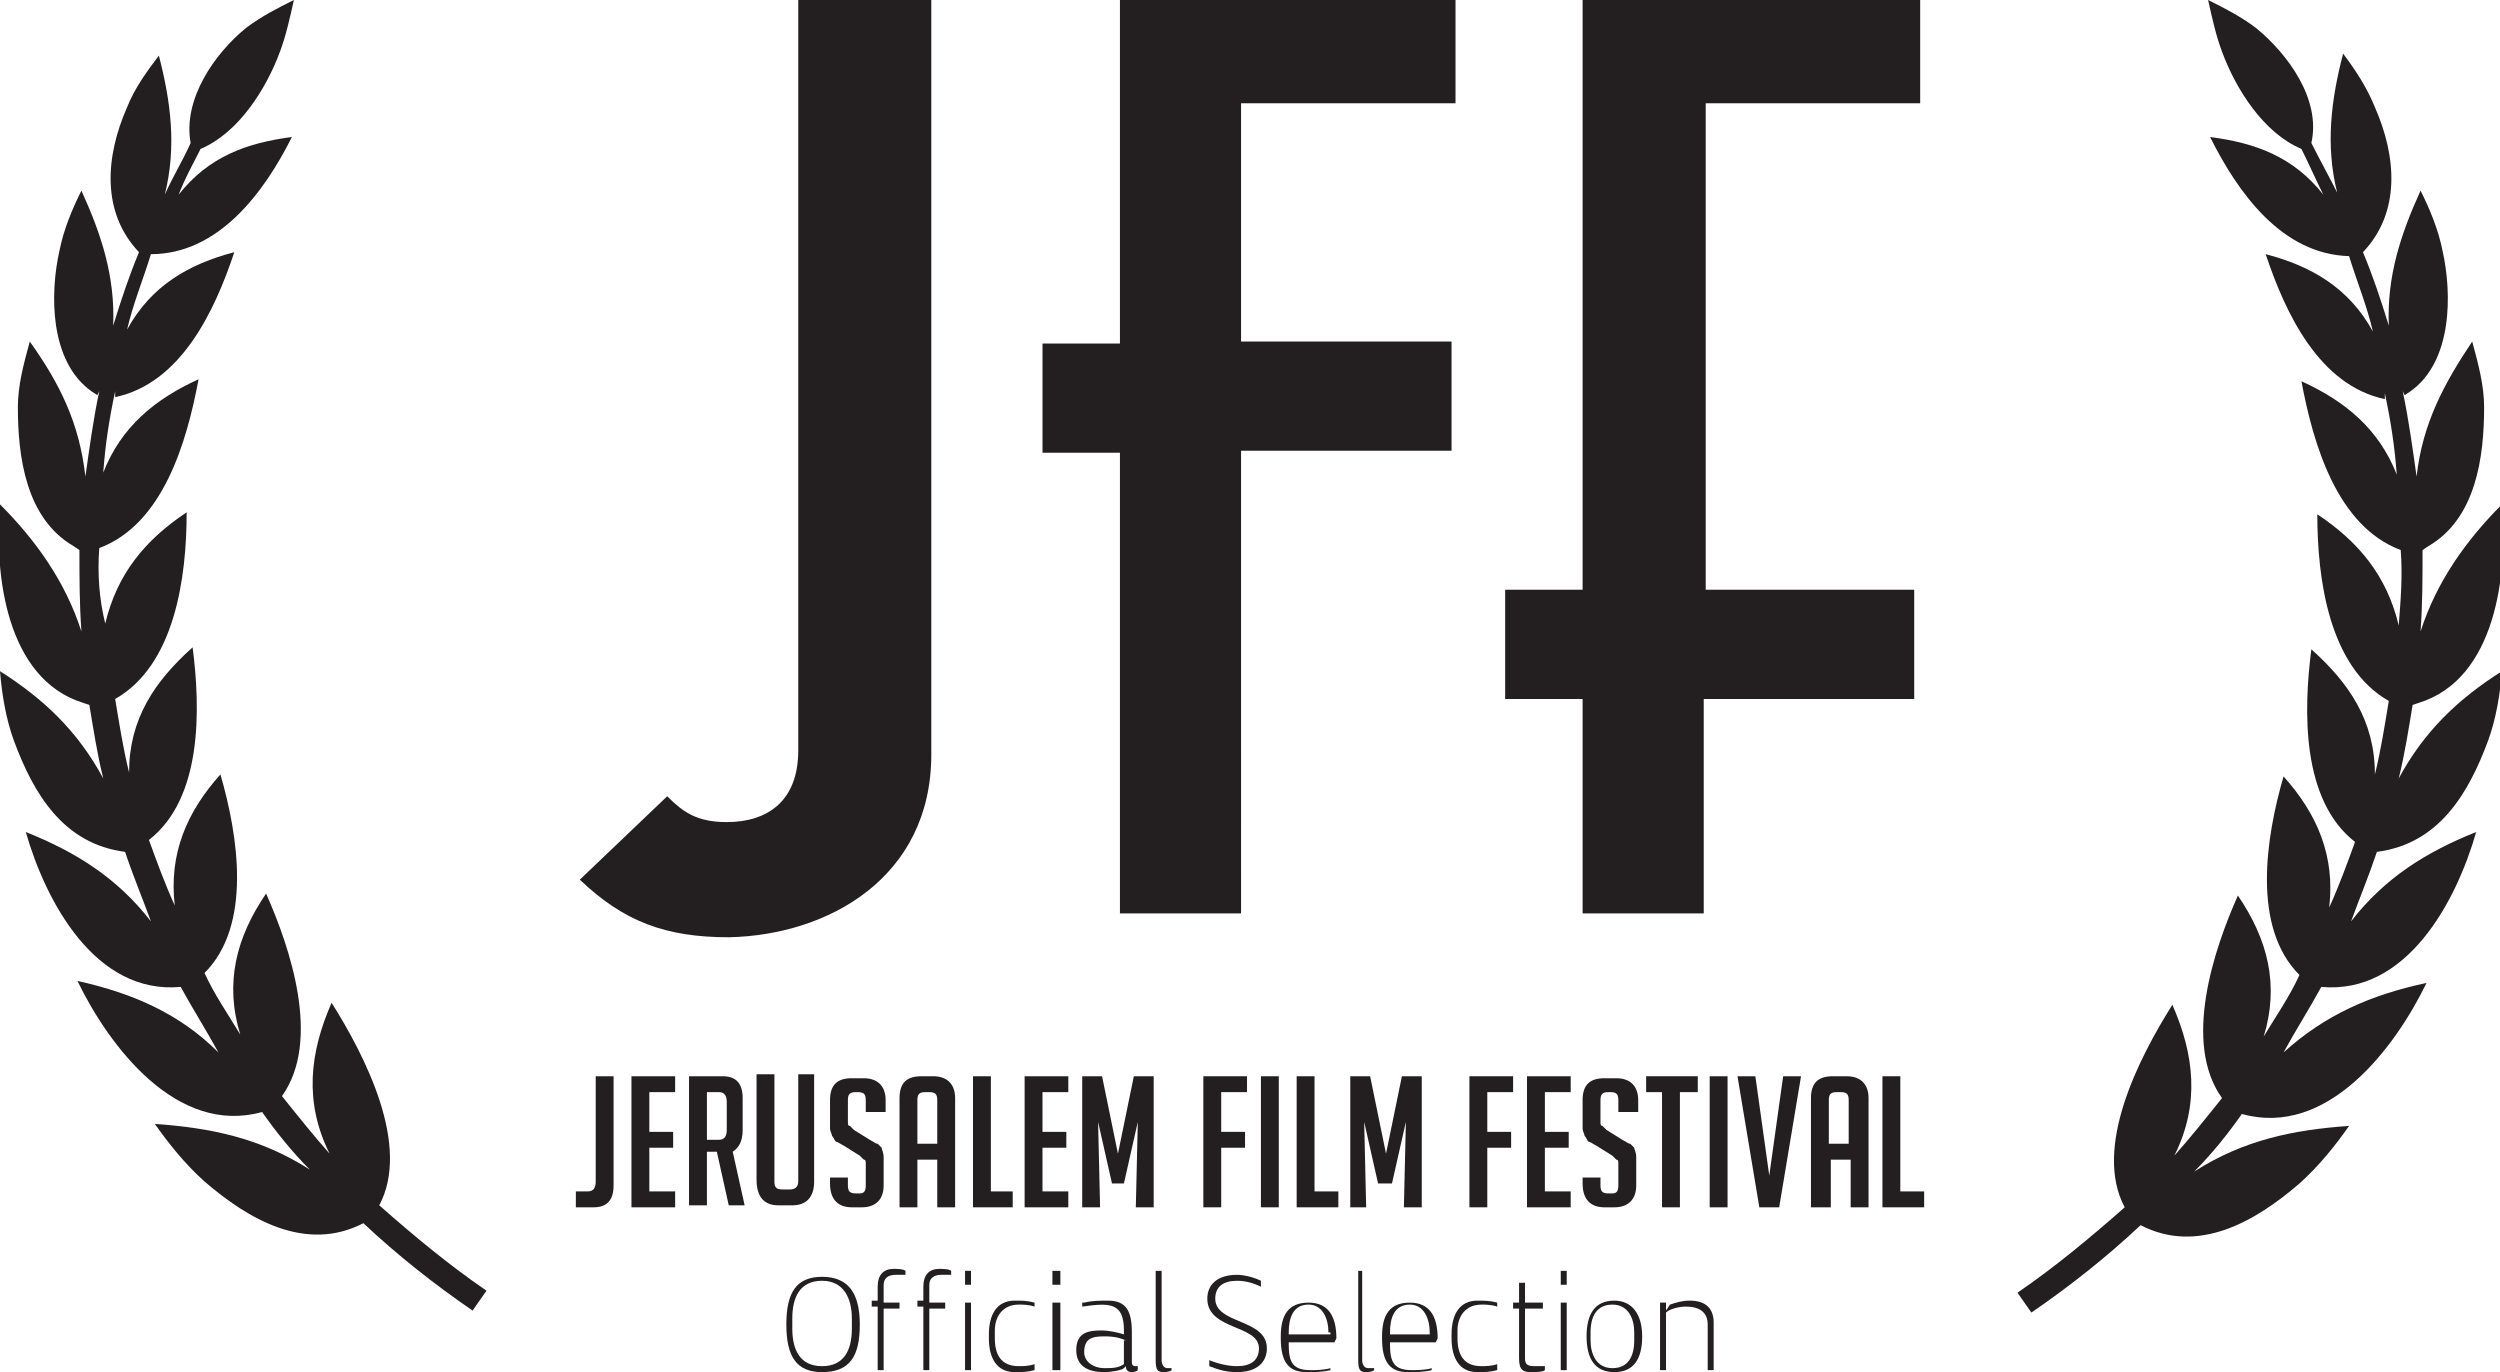
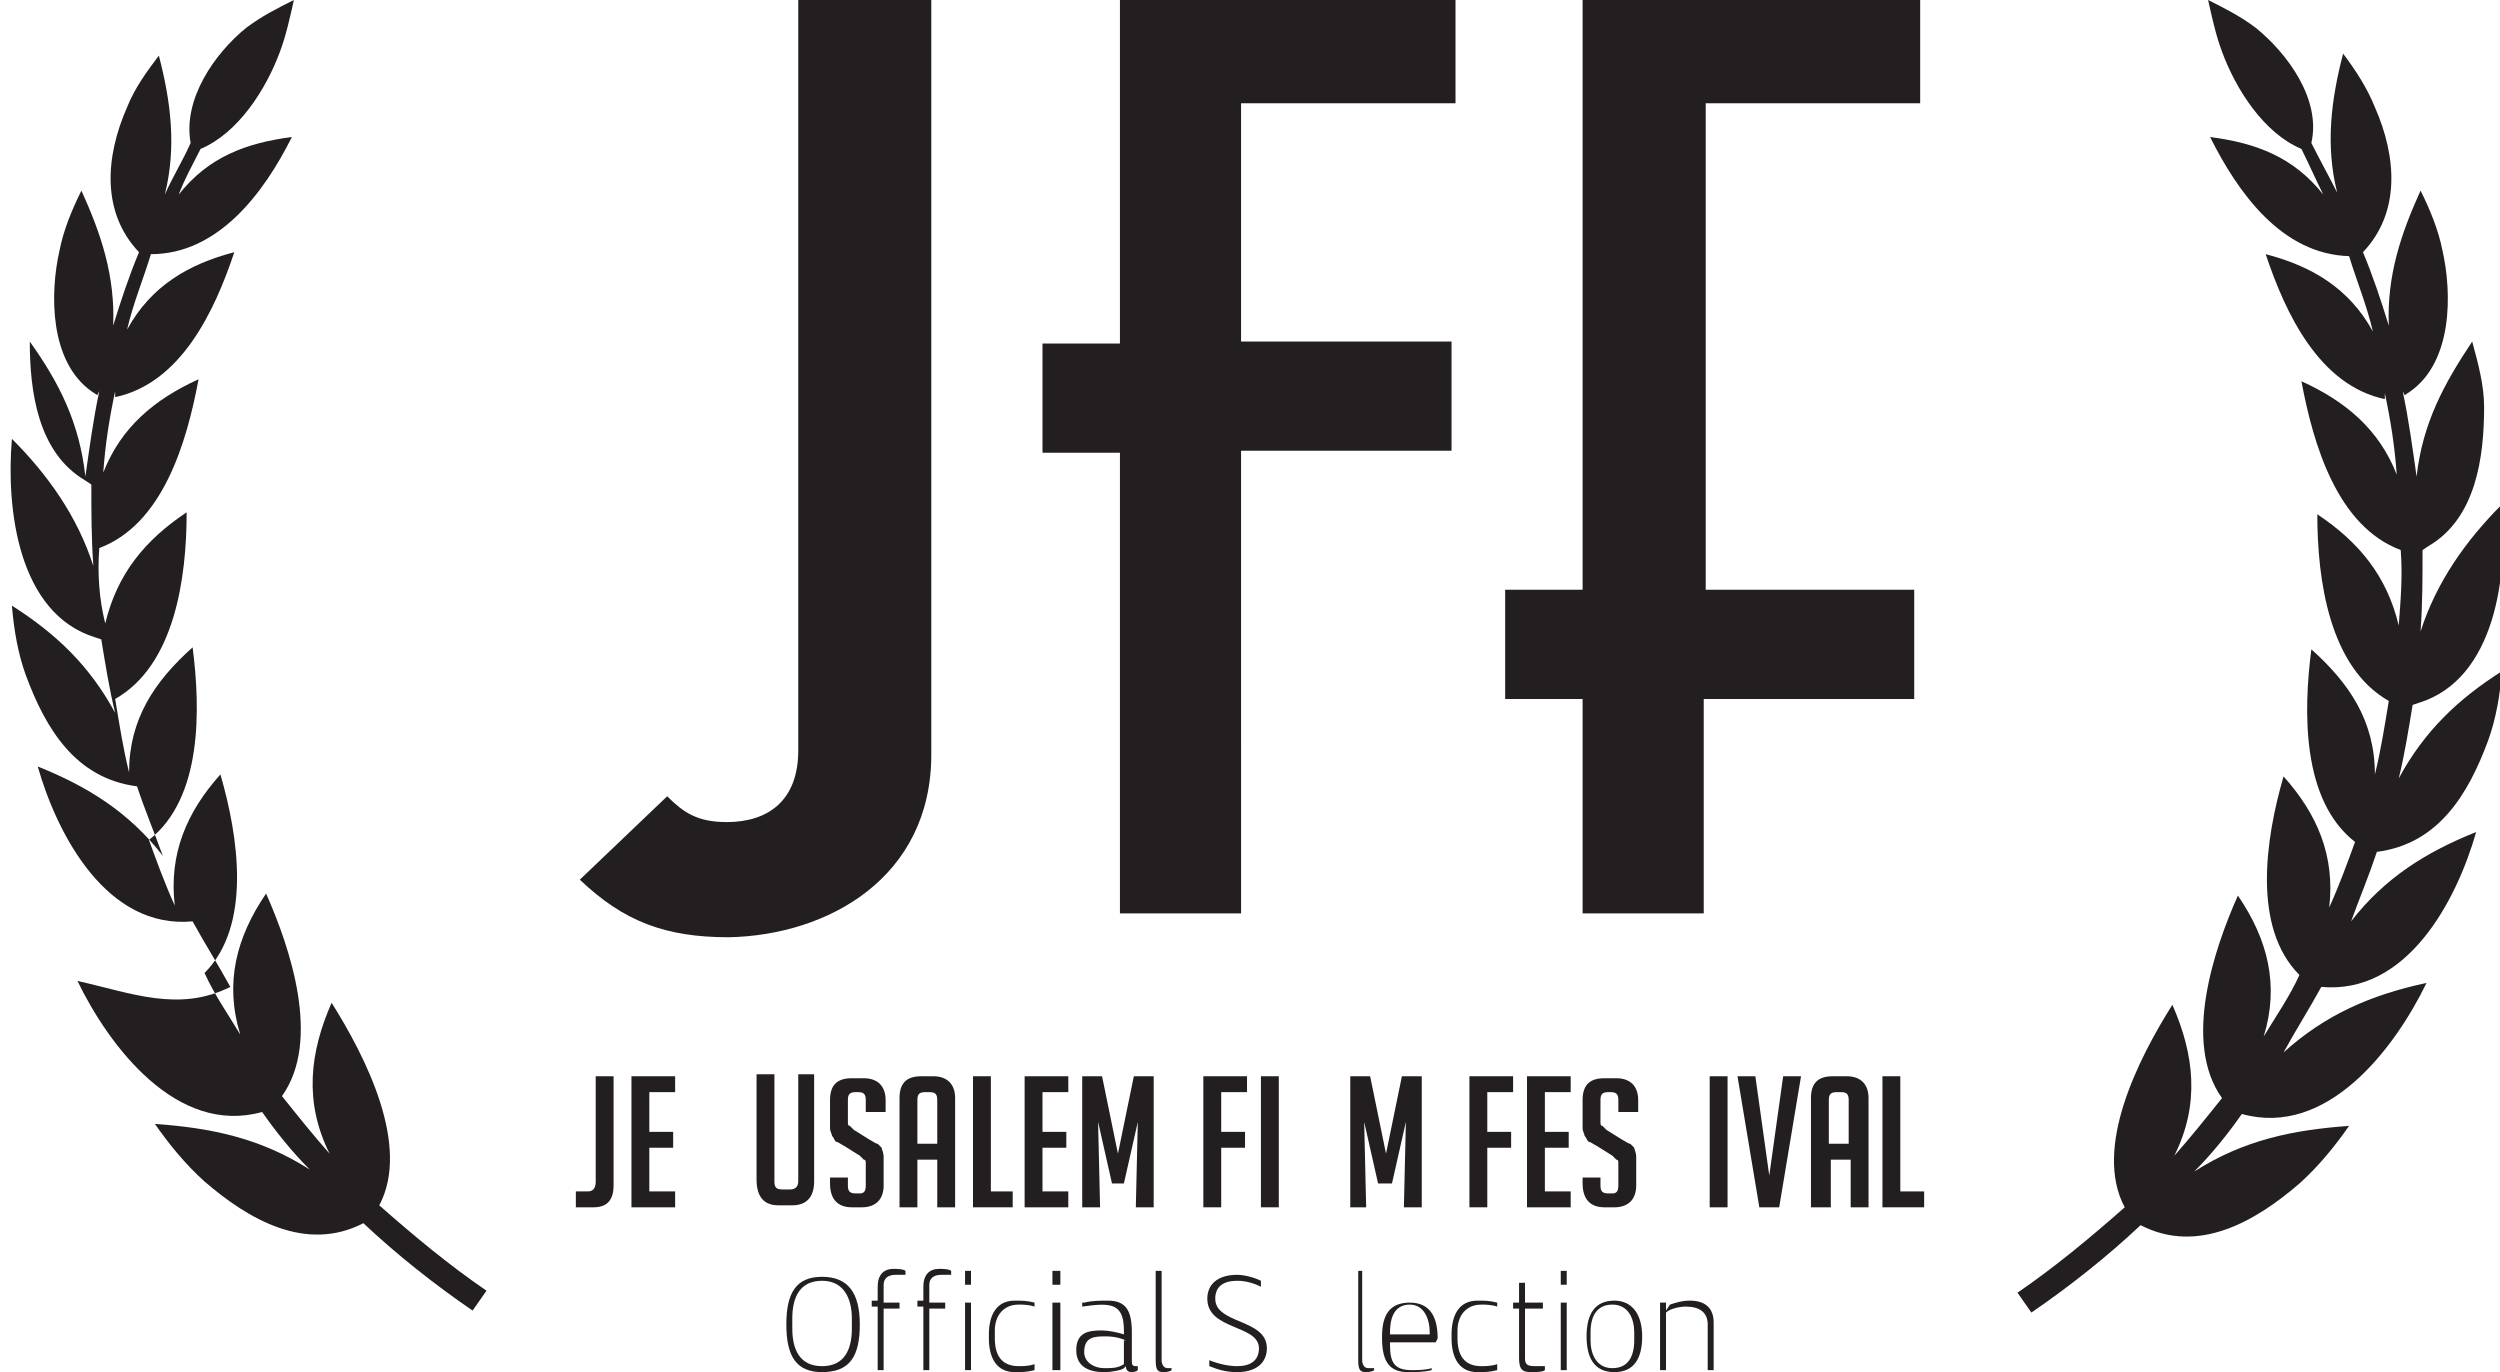
<svg xmlns="http://www.w3.org/2000/svg" version="1.1" id="Layer_1" x="0px" y="0px" viewBox="0 0 125.9 69.1" style="enable-background:new 0 0 125.9 69.1;" xml:space="preserve">
  <style type="text/css">
	.st0{fill:#231F20;}
	.st1{fill-rule:evenodd;clip-rule:evenodd;fill:#231F20;}
</style>
  <g>
    <g>
      <g>
        <path class="st0" d="M46.9,38V0h-6.7v37.8c0,2.5-1.5,3.6-3.6,3.6c-1.5,0-2.2-0.5-3-1.3l-4.4,4.2c2.2,2.1,4.3,2.9,7.5,2.9     C41.7,47.1,46.9,44.2,46.9,38 M62.5,5.2h10.8V0H56.4v17.3h-3.9v5.5h3.9V46h6.1V22.7h10.6v-5.5H62.5V5.2z M96.7,5.2V0H79.7v29.7     h-3.9v5.5h3.9V46h6.1V35.2h10.6v-5.5H85.9V5.2H96.7z" />
      </g>
    </g>
    <g>
      <path class="st1" d="M111.3,6.9c2.3,0.3,4.2,1,5.7,2.9c-0.4-0.8-0.7-1.5-1.1-2.3c-1.9-0.8-3.3-3-4-4.9c-0.3-0.8-0.5-1.7-0.7-2.6    c0.8,0.4,1.6,0.8,2.4,1.4c1.6,1.3,3.3,3.6,2.8,5.8c0.4,0.8,0.9,1.7,1.3,2.5c-0.6-2.4-0.3-4.7,0.3-7c0.6,0.8,1.2,1.7,1.6,2.7    c1.1,2.5,1.3,5.3-0.6,7.3c0.5,1.2,0.9,2.4,1.3,3.7c-0.1-2.5,0.6-4.6,1.6-6.8c0.5,1,0.9,2,1.1,3c0.5,2.2,0.5,5.6-1.6,7.1l-0.3,0.2    l-0.1-0.2c0.3,1.4,0.5,2.9,0.7,4.3c0.3-2.7,1.4-4.7,2.8-6.8c0.3,1.1,0.6,2.2,0.6,3.3c0,2.5-0.4,5.6-2.8,7l-0.3,0.2    c0,1.4,0,2.7-0.1,4.1c0.8-2.5,2.3-4.6,4.1-6.4c0.3,3.5-0.3,8.8-4.2,10l-0.3,0.1c-0.2,1.2-0.4,2.5-0.7,3.7c1.3-2.4,3-4,5.2-5.4    c-0.1,1.2-0.3,2.4-0.7,3.5c-1,2.7-2.5,5.2-5.6,5.6c-0.4,1.2-0.9,2.4-1.3,3.5c1.7-2.2,3.8-3.5,6.3-4.5c-1,3.5-3.5,8.2-7.8,7.8    c-0.6,1.1-1.3,2.2-1.9,3.3c2.1-1.9,4.4-2.9,7.2-3.5c-1.6,3.3-5,7.8-9.3,6.6c-0.7,1-1.5,2-2.4,2.9c2.5-1.6,5-2.1,7.8-2.3    c-0.7,1-1.5,2-2.5,2.9c-2.2,1.9-5.1,3.6-8,2.1c-1.7,1.6-3.6,3.1-5.5,4.4l-0.7-1c1.9-1.3,3.7-2.8,5.4-4.3c-1.6-3,0.7-7.5,2.4-10.2    c1.1,2.5,1.4,5,0.1,7.6c0.8-0.9,1.6-1.9,2.4-2.9c-2-2.8-0.4-7.5,0.8-10.2c1.5,2.2,2.1,4.5,1.3,7.1c0.6-1,1.3-2,1.8-3.1    c-2.4-2.4-1.7-6.9-0.8-10c1.7,1.9,2.6,4,2.3,6.6c0.5-1.1,0.9-2.2,1.3-3.3c-2.7-2.1-2.6-6.6-2.2-9.7c1.9,1.7,3.2,3.6,3.2,6.3    c0.3-1.2,0.5-2.5,0.7-3.7c-3-1.7-3.6-6.1-3.6-9.4c2.1,1.4,3.5,3.1,4.1,5.6c0.1-1.3,0.2-2.5,0.1-3.8c-3.2-1.2-4.4-5.3-5-8.5    c2.2,1,3.9,2.4,4.8,4.7c-0.1-1.4-0.3-2.7-0.6-4.1l0,0.3c-3.3-0.7-5-4.3-6-7.3c2.3,0.6,4.2,1.7,5.4,3.9c-0.3-1.3-0.8-2.5-1.2-3.8    C114.9,12.8,112.7,9.7,111.3,6.9L111.3,6.9z" />
-       <path class="st1" d="M14.7,6.9c-2.3,0.3-4.2,1-5.7,2.9C9.3,9,9.7,8.3,10.1,7.5c1.9-0.8,3.3-3,4-4.9c0.3-0.8,0.5-1.7,0.7-2.6    c-0.8,0.4-1.6,0.8-2.4,1.4C10.8,2.7,9.2,5,9.6,7.2C9.2,8.1,8.7,8.9,8.3,9.8c0.6-2.4,0.3-4.7-0.3-7C7.4,3.6,6.8,4.4,6.4,5.4    c-1.1,2.5-1.3,5.3,0.6,7.3c-0.5,1.2-0.9,2.4-1.3,3.7c0.1-2.5-0.6-4.6-1.6-6.8c-0.5,1-0.9,2-1.1,3c-0.5,2.2-0.5,5.6,1.6,7.1    l0.3,0.2L5,19.7c-0.3,1.4-0.5,2.9-0.7,4.3C4,21.3,3,19.3,1.5,17.2c-0.3,1.1-0.6,2.2-0.6,3.3c0,2.5,0.4,5.6,2.8,7l0.3,0.2    c0,1.4,0,2.7,0.1,4.1c-0.8-2.5-2.3-4.6-4.1-6.4c-0.3,3.5,0.3,8.8,4.2,10l0.3,0.1c0.2,1.2,0.4,2.5,0.7,3.7c-1.3-2.4-3-4-5.2-5.4    c0.1,1.2,0.3,2.4,0.7,3.5c1,2.7,2.5,5.2,5.6,5.6c0.4,1.2,0.9,2.4,1.3,3.5c-1.7-2.2-3.8-3.5-6.3-4.5c1,3.5,3.5,8.2,7.8,7.8    c0.6,1.1,1.3,2.2,1.9,3.3C9,51,6.6,50,3.9,49.4c1.6,3.3,5,7.8,9.3,6.6c0.7,1,1.5,2,2.4,2.9c-2.5-1.6-5-2.1-7.8-2.3    c0.7,1,1.5,2,2.5,2.9c2.2,1.9,5.1,3.6,8,2.1c1.7,1.6,3.6,3.1,5.5,4.4l0.7-1c-1.9-1.3-3.7-2.8-5.4-4.3c1.6-3-0.7-7.5-2.4-10.2    c-1.1,2.5-1.4,5-0.1,7.6c-0.8-0.9-1.6-1.9-2.4-2.9c2-2.8,0.4-7.5-0.8-10.2c-1.5,2.2-2.1,4.5-1.3,7.1c-0.6-1-1.3-2-1.8-3.1    c2.4-2.4,1.7-6.9,0.8-10c-1.7,1.9-2.6,4-2.3,6.6c-0.5-1.1-0.9-2.2-1.3-3.3c2.7-2.1,2.6-6.6,2.2-9.7c-1.9,1.7-3.2,3.6-3.2,6.3    c-0.3-1.2-0.5-2.5-0.7-3.7c3-1.7,3.6-6.1,3.6-9.4c-2.1,1.4-3.5,3.1-4.1,5.6C5,30.2,4.9,28.9,5,27.6c3.2-1.2,4.4-5.3,5-8.5    c-2.2,1-3.9,2.4-4.8,4.7c0.1-1.4,0.3-2.7,0.6-4.1l0,0.3c3.3-0.7,5-4.3,6-7.3c-2.3,0.6-4.2,1.7-5.4,3.9c0.3-1.3,0.8-2.5,1.2-3.8    C11,12.8,13.3,9.7,14.7,6.9L14.7,6.9z" />
+       <path class="st1" d="M14.7,6.9c-2.3,0.3-4.2,1-5.7,2.9C9.3,9,9.7,8.3,10.1,7.5c1.9-0.8,3.3-3,4-4.9c0.3-0.8,0.5-1.7,0.7-2.6    c-0.8,0.4-1.6,0.8-2.4,1.4C10.8,2.7,9.2,5,9.6,7.2C9.2,8.1,8.7,8.9,8.3,9.8c0.6-2.4,0.3-4.7-0.3-7C7.4,3.6,6.8,4.4,6.4,5.4    c-1.1,2.5-1.3,5.3,0.6,7.3c-0.5,1.2-0.9,2.4-1.3,3.7c0.1-2.5-0.6-4.6-1.6-6.8c-0.5,1-0.9,2-1.1,3c-0.5,2.2-0.5,5.6,1.6,7.1    l0.3,0.2L5,19.7c-0.3,1.4-0.5,2.9-0.7,4.3C4,21.3,3,19.3,1.5,17.2c0,2.5,0.4,5.6,2.8,7l0.3,0.2    c0,1.4,0,2.7,0.1,4.1c-0.8-2.5-2.3-4.6-4.1-6.4c-0.3,3.5,0.3,8.8,4.2,10l0.3,0.1c0.2,1.2,0.4,2.5,0.7,3.7c-1.3-2.4-3-4-5.2-5.4    c0.1,1.2,0.3,2.4,0.7,3.5c1,2.7,2.5,5.2,5.6,5.6c0.4,1.2,0.9,2.4,1.3,3.5c-1.7-2.2-3.8-3.5-6.3-4.5c1,3.5,3.5,8.2,7.8,7.8    c0.6,1.1,1.3,2.2,1.9,3.3C9,51,6.6,50,3.9,49.4c1.6,3.3,5,7.8,9.3,6.6c0.7,1,1.5,2,2.4,2.9c-2.5-1.6-5-2.1-7.8-2.3    c0.7,1,1.5,2,2.5,2.9c2.2,1.9,5.1,3.6,8,2.1c1.7,1.6,3.6,3.1,5.5,4.4l0.7-1c-1.9-1.3-3.7-2.8-5.4-4.3c1.6-3-0.7-7.5-2.4-10.2    c-1.1,2.5-1.4,5-0.1,7.6c-0.8-0.9-1.6-1.9-2.4-2.9c2-2.8,0.4-7.5-0.8-10.2c-1.5,2.2-2.1,4.5-1.3,7.1c-0.6-1-1.3-2-1.8-3.1    c2.4-2.4,1.7-6.9,0.8-10c-1.7,1.9-2.6,4-2.3,6.6c-0.5-1.1-0.9-2.2-1.3-3.3c2.7-2.1,2.6-6.6,2.2-9.7c-1.9,1.7-3.2,3.6-3.2,6.3    c-0.3-1.2-0.5-2.5-0.7-3.7c3-1.7,3.6-6.1,3.6-9.4c-2.1,1.4-3.5,3.1-4.1,5.6C5,30.2,4.9,28.9,5,27.6c3.2-1.2,4.4-5.3,5-8.5    c-2.2,1-3.9,2.4-4.8,4.7c0.1-1.4,0.3-2.7,0.6-4.1l0,0.3c3.3-0.7,5-4.3,6-7.3c-2.3,0.6-4.2,1.7-5.4,3.9c0.3-1.3,0.8-2.5,1.2-3.8    C11,12.8,13.3,9.7,14.7,6.9L14.7,6.9z" />
    </g>
    <g>
      <g>
        <path class="st0" d="M29,60h0.6c0.3,0,0.4-0.2,0.4-0.5v-5.3h0.9v5.5c0,0.7-0.3,1.1-1,1.1H29V60z" />
        <path class="st0" d="M31.8,60.8v-6.6H34V55h-1.3v2h1.2v0.8h-1.2V60H34v0.8H31.8z" />
-         <path class="st0" d="M34.7,54.2h1.7c0.7,0,1,0.4,1,1.1v1.6c0,0.6-0.2,0.9-0.5,1.1l0.6,2.7h-0.8l-0.6-2.7h-0.5v2.7h-0.9V54.2z      M35.6,57.4h0.6c0.3,0,0.4-0.2,0.4-0.5v-1.4c0-0.3-0.1-0.5-0.4-0.5h-0.6V57.4z" />
        <path class="st0" d="M41,54.2v5.3c0,0.8-0.4,1.2-1.1,1.2h-0.7c-0.7,0-1.1-0.4-1.1-1.3v-5.3h0.9v5.4c0,0.3,0.1,0.4,0.4,0.4h0.4     c0.2,0,0.4-0.1,0.4-0.4v-5.4H41z" />
        <path class="st0" d="M43.6,56v-0.6c0-0.3-0.1-0.4-0.4-0.4h-0.1c-0.3,0-0.4,0.1-0.4,0.4v1.1c0,0.1,0,0.2,0.1,0.2     c0,0,0.1,0.1,0.2,0.2l0.8,0.5c0.2,0.1,0.3,0.2,0.4,0.2c0.1,0.1,0.1,0.1,0.2,0.2c0,0.1,0.1,0.2,0.1,0.5v1.4c0,0.7-0.4,1.1-1.1,1.1     h-0.5c-0.7,0-1.1-0.4-1.1-1.2v-0.3h0.9v0.4c0,0.3,0.1,0.4,0.4,0.4h0.2c0.2,0,0.3-0.1,0.3-0.4v-1.1c0-0.1,0-0.2-0.1-0.2     c0,0-0.1-0.1-0.2-0.2l-0.8-0.5c-0.2-0.1-0.3-0.2-0.4-0.2c-0.1-0.1-0.1-0.2-0.2-0.3c0-0.1-0.1-0.2-0.1-0.4v-1.4     c0-0.8,0.4-1.1,1.1-1.1h0.6c0.7,0,1.1,0.4,1.1,1.1V56H43.6z" />
        <path class="st0" d="M46.2,60.8h-0.9v-5.5c0-0.8,0.4-1.1,1.1-1.1H47c0.7,0,1.1,0.4,1.1,1.1v5.5h-0.9v-2.4h-1V60.8z M47.2,57.6     v-2.2c0-0.3-0.1-0.4-0.4-0.4h-0.2c-0.3,0-0.4,0.1-0.4,0.4v2.2H47.2z" />
        <path class="st0" d="M51,60.8H49v-6.6h0.9V60H51V60.8z" />
        <path class="st0" d="M51.6,60.8v-6.6h2.2V55h-1.3v2h1.2v0.8h-1.2V60h1.3v0.8H51.6z" />
        <path class="st0" d="M56.3,58.1l0.8-3.9h1v6.6h-0.9l0.1-4.3l-0.7,3.1H56l-0.7-3.1l0.1,4.3h-0.9v-6.6h1L56.3,58.1z" />
        <path class="st0" d="M62.7,57v0.8h-1.2v3h-0.9v-6.6h2.2V55h-1.3v2H62.7z" />
        <path class="st0" d="M63.5,60.8v-6.6h0.9v6.6H63.5z" />
-         <path class="st0" d="M67.4,60.8h-2.1v-6.6h0.9V60h1.2V60.8z" />
        <path class="st0" d="M69.8,58.1l0.8-3.9h1v6.6h-0.9l0.1-4.3l-0.7,3.1h-0.7l-0.7-3.1l0.1,4.3H68v-6.6h1L69.8,58.1z" />
        <path class="st0" d="M76.1,57v0.8h-1.2v3H74v-6.6h2.2V55h-1.3v2H76.1z" />
        <path class="st0" d="M76.9,60.8v-6.6h2.2V55h-1.3v2H79v0.8h-1.2V60h1.3v0.8H76.9z" />
        <path class="st0" d="M81.5,56v-0.6c0-0.3-0.1-0.4-0.4-0.4H81c-0.3,0-0.4,0.1-0.4,0.4v1.1c0,0.1,0,0.2,0.1,0.2     c0,0,0.1,0.1,0.2,0.2l0.8,0.5c0.2,0.1,0.3,0.2,0.4,0.2c0.1,0.1,0.1,0.1,0.2,0.2c0,0.1,0.1,0.2,0.1,0.5v1.4c0,0.7-0.4,1.1-1.1,1.1     h-0.5c-0.7,0-1.1-0.4-1.1-1.2v-0.3h0.9v0.4c0,0.3,0.1,0.4,0.4,0.4h0.2c0.2,0,0.3-0.1,0.3-0.4v-1.1c0-0.1,0-0.2-0.1-0.2     c0,0-0.1-0.1-0.2-0.2l-0.8-0.5c-0.2-0.1-0.3-0.2-0.4-0.2c-0.1-0.1-0.1-0.2-0.2-0.3c0-0.1-0.1-0.2-0.1-0.4v-1.4     c0-0.8,0.4-1.1,1.1-1.1h0.6c0.7,0,1.1,0.4,1.1,1.1V56H81.5z" />
-         <path class="st0" d="M84.6,55v5.8h-0.9V55h-0.8v-0.8h2.6V55H84.6z" />
        <path class="st0" d="M86.1,60.8v-6.6H87v6.6H86.1z" />
        <path class="st0" d="M90.7,54.2l-1.1,6.6h-1l-1.1-6.6h0.9l0.7,5l0.7-5H90.7z" />
        <path class="st0" d="M92.1,60.8h-0.9v-5.5c0-0.8,0.4-1.1,1.1-1.1h0.7c0.7,0,1.1,0.4,1.1,1.1v5.5h-0.9v-2.4h-1V60.8z M93.1,57.6     v-2.2c0-0.3-0.1-0.4-0.4-0.4h-0.2c-0.3,0-0.4,0.1-0.4,0.4v2.2H93.1z" />
        <path class="st0" d="M96.9,60.8h-2.1v-6.6h0.9V60h1.2V60.8z" />
      </g>
    </g>
    <g>
      <path class="st0" d="M43.3,66.7c0,1.6-0.5,2.4-1.9,2.4c-1.3,0-1.8-0.8-1.8-2.4s0.5-2.4,1.8-2.4C42.7,64.3,43.3,65.1,43.3,66.7z     M42.9,66.4c0-1-0.4-1.9-1.5-1.9c-1.1,0-1.5,0.8-1.5,1.9v0.5c0,1.1,0.4,1.9,1.5,1.9c1.1,0,1.5-0.8,1.5-1.9V66.4z" />
      <path class="st0" d="M44.2,64.8c0-0.6,0.3-0.9,0.8-0.9c0.1,0,0.5,0,0.6,0.1v0.2h-0.5c-0.4,0-0.6,0.2-0.6,0.5v0.9h0.8v0.3h-0.8V69    h-0.3v-3.2h-0.3v-0.3h0.3V64.8z" />
      <path class="st0" d="M46.5,64.8c0-0.6,0.3-0.9,0.8-0.9c0.1,0,0.5,0,0.6,0.1v0.2h-0.5c-0.4,0-0.6,0.2-0.6,0.5v0.9h0.8v0.3h-0.8V69    h-0.3v-3.2h-0.3v-0.3h0.3V64.8z" />
      <path class="st0" d="M48.9,64v0.7h-0.3V64H48.9z M48.9,65.6V69h-0.3v-3.4H48.9z" />
      <path class="st0" d="M49.8,67.2c0-1,0.4-1.7,1.3-1.7c0.4,0,0.6,0,1,0.1v0.2c-0.3-0.1-0.6-0.1-0.8-0.1c-0.8,0-1.2,0.6-1.2,1.3v0.4    c0,0.8,0.3,1.4,1.2,1.4c0.2,0,0.5,0,0.8-0.1V69c-0.4,0.1-0.6,0.1-1,0.1c-0.9,0-1.3-0.7-1.3-1.7V67.2z" />
      <path class="st0" d="M53.4,64v0.7H53V64H53.4z M53.4,65.6V69H53v-3.4H53.4z" />
      <path class="st0" d="M54.6,65.6c0.4-0.1,0.8-0.1,1.2-0.1c0.9,0,1.2,0.5,1.2,1.6v1.4c0,0.2,0,0.3,0.2,0.3h0.1V69    c-0.1,0.1-0.3,0.1-0.3,0.1c-0.2,0-0.3-0.1-0.3-0.3l-0.1,0.1c-0.1,0.1-0.6,0.2-1,0.2c-0.8,0-1.4-0.3-1.4-1.1c0-0.9,0.6-1,1.3-1    c0.3,0,0.8,0.1,1.1,0.2v-0.2c0-1.4-0.7-1.4-2.1-1.2V65.6z M56.7,67.5c-0.5-0.2-0.8-0.2-1.1-0.2c-0.6,0-1,0.1-1,0.8    c0,0.5,0.5,0.8,1,0.8c0.4,0,0.7,0,1-0.2V67.5z" />
      <path class="st0" d="M58.5,64v4.5c0,0.2,0.1,0.4,0.3,0.4H59V69c-0.1,0.1-0.4,0.1-0.4,0.1c-0.3,0-0.4-0.1-0.4-0.6V64H58.5z" />
      <path class="st0" d="M60.9,68.5c0.5,0.2,1,0.3,1.4,0.3c0.7,0,1.1-0.3,1.1-0.9c0-1.2-2.6-0.9-2.6-2.5c0-0.7,0.5-1.2,1.5-1.2    c0.3,0,0.8,0.1,1.2,0.3v0.3c-0.4-0.2-0.8-0.3-1.2-0.3c-0.7,0-1.1,0.3-1.1,0.9c0,1.3,2.6,1,2.6,2.5c0,0.7-0.5,1.2-1.5,1.2    c-0.5,0-0.9-0.1-1.4-0.3V68.5z" />
-       <path class="st0" d="M64.5,67.3c0-1.1,0.4-1.7,1.4-1.7c1,0,1.4,0.7,1.4,1.8l-0.1,0.2h-2.3v0.1c0,0.9,0.2,1.3,1.1,1.3    c0.2,0,0.7,0,1-0.1V69c-0.4,0.1-0.8,0.1-1.2,0.1c-0.9,0-1.3-0.5-1.3-1.7V67.3z M66.9,67.1c0-0.7-0.3-1.4-1-1.4c-0.8,0-1,0.7-1,1.4    v0.1h2.1V67.1z" />
      <path class="st0" d="M68.6,64v4.5c0,0.2,0.1,0.4,0.3,0.4h0.3V69c-0.1,0.1-0.4,0.1-0.4,0.1c-0.3,0-0.4-0.1-0.4-0.6V64H68.6z" />
      <path class="st0" d="M69.6,67.3c0-1.1,0.4-1.7,1.4-1.7c1,0,1.4,0.7,1.4,1.8l-0.1,0.2h-2.3v0.1c0,0.9,0.2,1.3,1.1,1.3    c0.2,0,0.7,0,1-0.1V69c-0.4,0.1-0.8,0.1-1.2,0.1c-0.9,0-1.3-0.5-1.3-1.7V67.3z M72,67.1c0-0.7-0.3-1.4-1-1.4c-0.8,0-1,0.7-1,1.4    v0.1H72V67.1z" />
      <path class="st0" d="M73.1,67.2c0-1,0.4-1.7,1.3-1.7c0.4,0,0.6,0,1,0.1v0.2c-0.3-0.1-0.6-0.1-0.8-0.1c-0.8,0-1.2,0.6-1.2,1.3v0.4    c0,0.8,0.3,1.4,1.2,1.4c0.2,0,0.5,0,0.8-0.1V69c-0.4,0.1-0.6,0.1-1,0.1c-0.9,0-1.3-0.7-1.3-1.7V67.2z" />
      <path class="st0" d="M76.8,64.6v1h0.9v0.3h-0.9v2.5c0,0.3,0.1,0.4,0.5,0.4h0.5V69c-0.1,0.1-0.5,0.1-0.7,0.1    c-0.4,0-0.6-0.1-0.6-0.7v-2.5h-0.3v-0.3h0.3v-1H76.8z" />
      <path class="st0" d="M78.9,64v0.7h-0.3V64H78.9z M78.9,65.6V69h-0.3v-3.4H78.9z" />
      <path class="st0" d="M82.7,67.3c0,1.1-0.4,1.8-1.4,1.8c-1,0-1.4-0.7-1.4-1.8c0-1.1,0.4-1.8,1.4-1.8C82.2,65.5,82.7,66.2,82.7,67.3    z M82.3,67.1c0-0.7-0.3-1.4-1.1-1.4c-0.8,0-1.1,0.6-1.1,1.4v0.4c0,0.7,0.3,1.4,1.1,1.4c0.8,0,1.1-0.6,1.1-1.4V67.1z" />
      <path class="st0" d="M84.1,65.7c0.3-0.1,0.6-0.2,1-0.2c0.8,0,1.2,0.4,1.2,1.1V69H86v-2.3c0-0.6-0.4-0.9-1.1-0.9    c-0.3,0-0.8,0.1-1,0.3V69h-0.3v-3.4h0.3V66L84.1,65.7z" />
    </g>
  </g>
</svg>